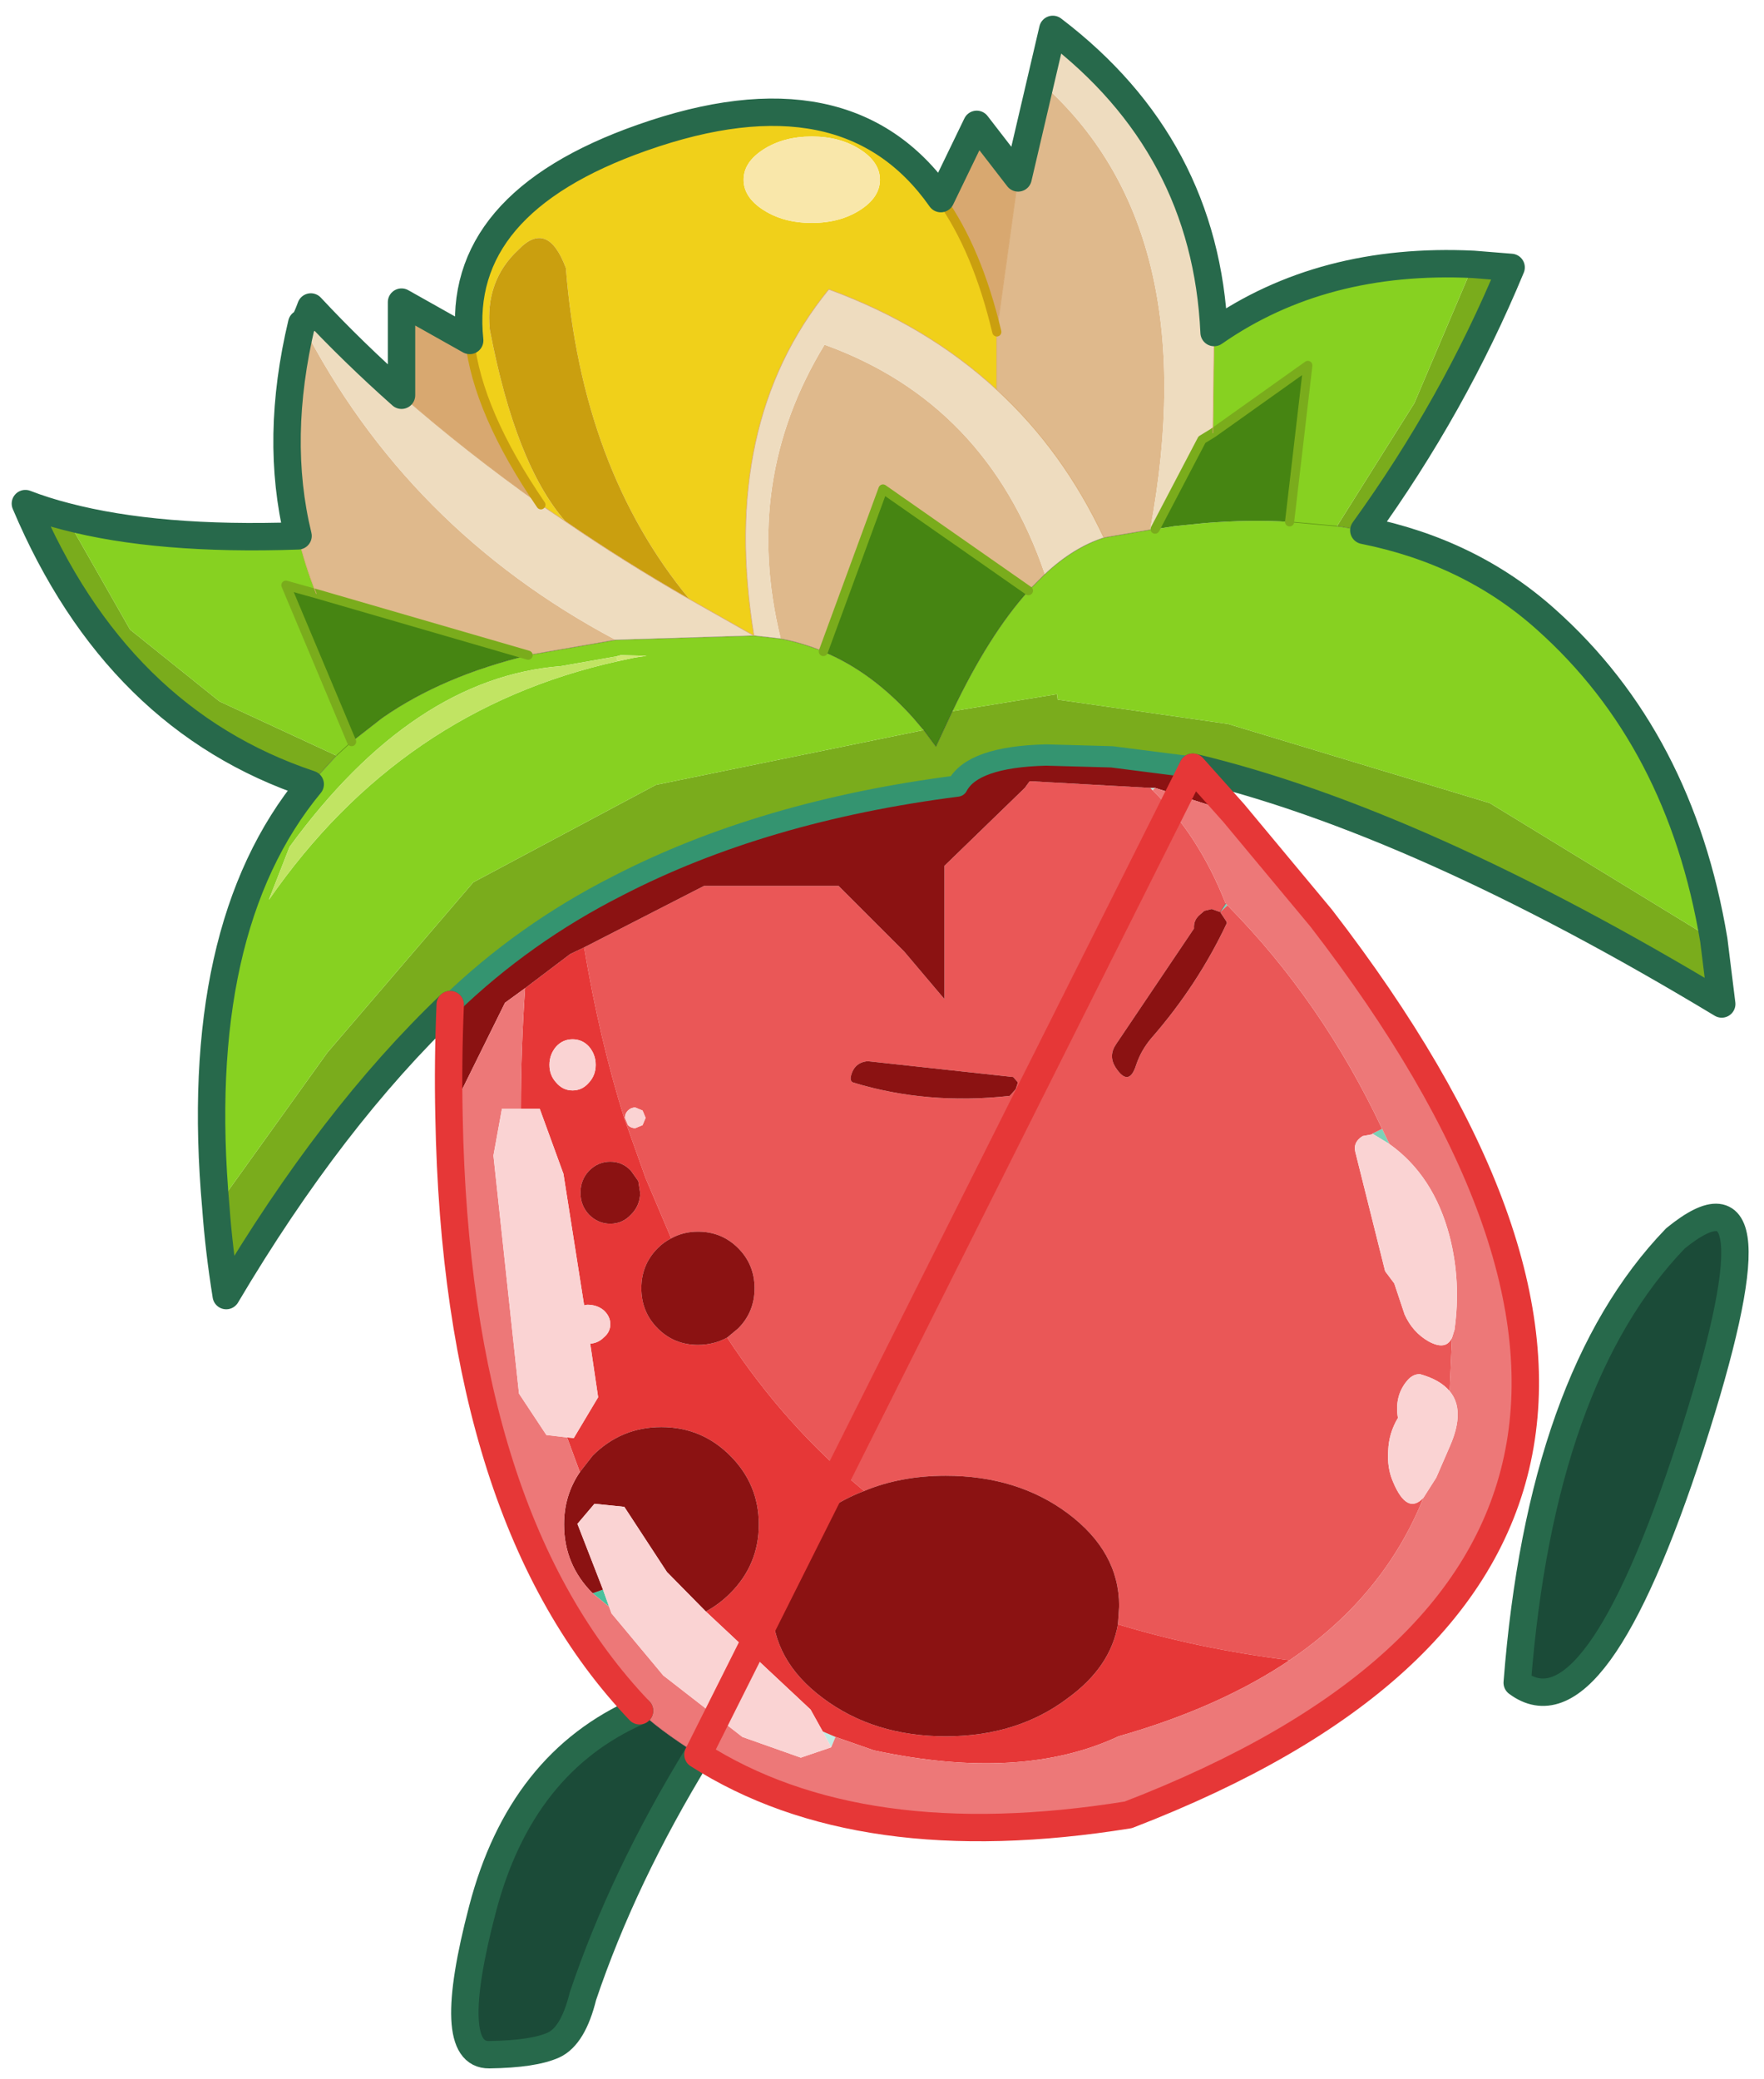
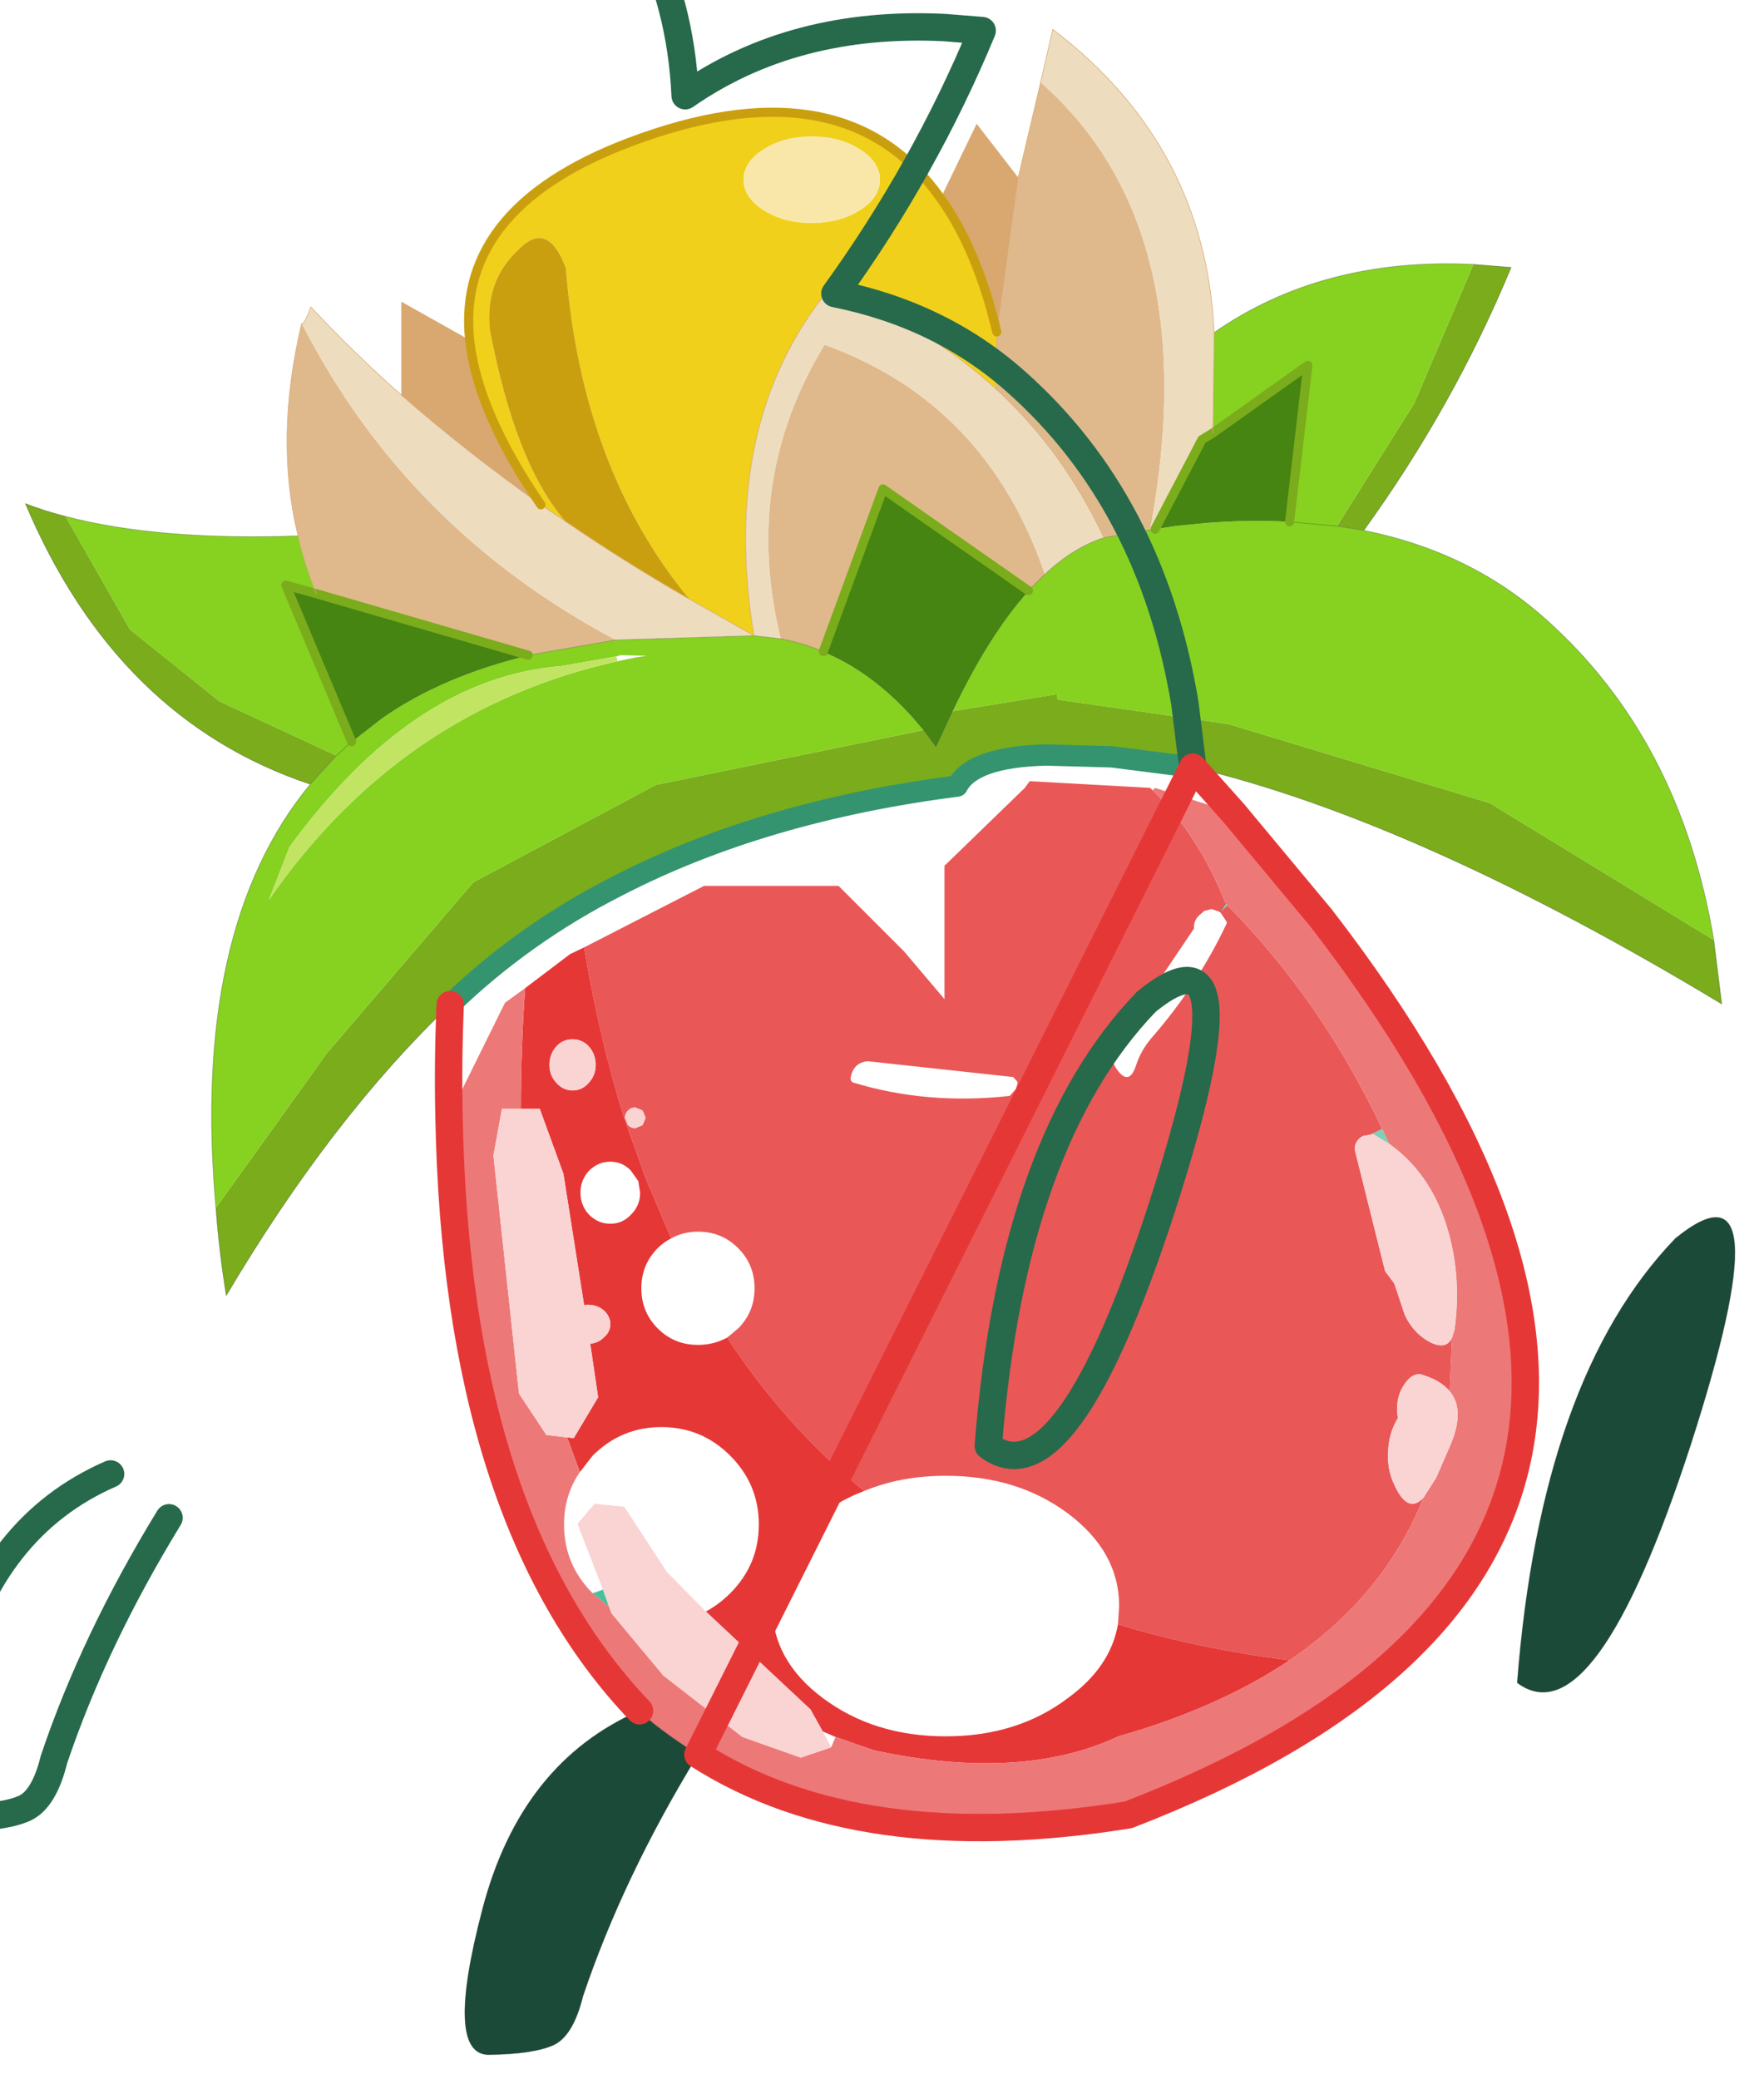
<svg xmlns="http://www.w3.org/2000/svg" xmlns:xlink="http://www.w3.org/1999/xlink" width="101" height="119">
  <defs>
    <g transform="matrix(1,0,0,1,192.55,294) " id="shape0">
      <path id="svg_1" stroke-opacity="0" stroke-linejoin="round" stroke-linecap="round" stroke="#ff00ff" fill="none" d="m187.95,-293.5l0,380l-379.95,0l-0.05,0l0,-380l380,0" />
      <path id="svg_2" stroke-opacity="0" stroke-linejoin="round" stroke-linecap="round" stroke="#ff00ff" fill="none" d="m187.95,-293.5l-190,190l190,190m-380,-380l190,190l-189.95,190" />
      <path id="svg_3" stroke-opacity="0" stroke-linejoin="round" stroke-linecap="round" stroke="#ff00ff" fill="none" d="m92.95,-38.4l-189.95,0" />
    </g>
    <g id="sprite0">
      <use id="svg_4" xlink:href="#shape1" width="100" height="40" />
    </g>
    <g id="shape1">
      <path id="svg_5" fill-rule="evenodd" fill-opacity="0" fill="#ff00ff" d="m100,40l-100,0l0,-40l100,0l0,40" />
    </g>
    <g transform="matrix(1,0,0,1,1.1,84.25) " id="sprite1">
      <use id="svg_6" xlink:href="#shape2" width="142.65" transform="matrix(1,0,0,1,-1.1,-84.25) " height="168.55" />
    </g>
    <g transform="matrix(1,0,0,1,1.1,84.25) " id="shape2">
      <path id="svg_7" fill-rule="evenodd" fill="#7aac1c" d="m118.95,-63.85l3.1,0.25q-4.7,11.35 -12.1,21.6l-2.2,-0.35l6.35,-10.1l4.85,-11.4m19.75,55.5l0.65,5.25q-24.95,-15.05 -43.45,-19.45l-6.65,-0.85l-5.4,-0.15q-6.05,0.15 -7.3,2.55q-16,2.05 -27.9,8.2q-3.85,1.95 -7.3,4.4q-3.45,2.45 -6.45,5.35q-9.75,9.3 -18.4,23.9q-0.6,-3.75 -0.85,-7.2l9.15,-12.75l12,-14l15,-8l22,-4.5l1,1.35l1.35,-2.9l8.6,-1.4l0.05,0.45l14,2l21.5,6.5l18.4,11.25m-115.3,-12.8q-15.9,-5.3 -23.4,-23.05q1.55,0.6 3.3,1.05l5.3,9.3l7.35,5.9l9.6,4.45l-2.15,2.35" />
      <path id="svg_8" fill-rule="evenodd" fill="#87d121" d="m97.65,-58.25q8.9,-6.2 21.3,-5.6l-4.85,11.4l-6.35,10.1l-3.9,-0.35l3.9,0.35l2.2,0.35q8.75,1.75 14.95,7.3q11.05,9.85 13.8,26.35l-18.4,-11.25l-21.5,-6.5l-14,-2l-0.05,-0.45l-8.6,1.4q3,-6.3 6.25,-9.9l1.35,-1.35q2.35,-2.2 4.85,-3l3.8,-0.65l0.4,-0.05l1.6,-0.25l2.5,-0.25q3.65,-0.3 6.95,-0.1l1.5,-12.85l-7.8,5.55l0.1,-8.25m-82,71.9q-2.05,-22.95 7.75,-34.8l2.15,-2.35l-9.6,-4.45l-7.35,-5.9l-5.3,-9.3q7.6,2 19.1,1.6q0.55,2.35 1.5,4.75l-2.5,-0.7l5.4,12.85l-1.25,1.15l1.25,-1.15l2.5,-1.95q4.95,-3.45 12,-5.15l7.2,-1.25l11.35,-0.35l2.2,0.25q1.8,0.35 3.5,1.05q4,1.65 7.4,5.45l0.85,1l-22,4.5l-15,8l-12,14l-9.15,12.75m32.9,-45.3l-4.55,0.8q-12.15,0.95 -22.3,14.85l-1.7,4.35q10.85,-15.65 28.65,-19.6l1.4,-0.3l1,-0.15l-2.15,-0.05l-0.35,0.1" />
      <path id="svg_9" fill-rule="evenodd" fill="#468512" d="m26.8,-24.65l-5.4,-12.85l2.5,0.7l17.4,5.05q-7.05,1.7 -12,5.15l-2.5,1.95m38.75,-7.4l4.9,-13.35l11.95,8.35q-3.25,3.6 -6.25,9.9l-1.35,2.9l-1,-1.35l-0.85,-1q-3.4,-3.8 -7.4,-5.45m32,-17.95l7.8,-5.55l-1.5,12.85q-3.3,-0.2 -6.95,0.1l-2.5,0.25l-1.6,0.25l3.85,-7.35l0.9,-0.55" />
      <path id="svg_10" fill-rule="evenodd" fill="#f0d01a" d="m59,-70.8q0,1.45 1.65,2.5q1.65,1.05 3.95,1.05q2.3,0 3.95,-1.05q1.65,-1.05 1.65,-2.5q0,-1.45 -1.65,-2.5q-1.65,-1.05 -3.95,-1.05q-2.3,0 -3.95,1.05q-1.65,1.05 -1.65,2.5m-4.45,34.45q-8.85,-10.7 -10.15,-27.2q-1.5,-4 -3.9,-1.5q-2.75,2.55 -2.35,6.55q2.1,11.05 6.2,15.75l-2,-1.35q-5.2,-7.6 -5.85,-13.5q-1.2,-11.25 14.15,-16.65q16.85,-5.95 24.55,5q3,4.2 4.6,10.95l0,4.75q-5.75,-5.3 -13.8,-8.25q-9,11.05 -6.15,28.45l-5.3,-3" />
      <path id="svg_11" fill-rule="evenodd" fill="#f9e7aa" d="m59,-70.8q0,-1.45 1.65,-2.5q1.65,-1.05 3.95,-1.05q2.3,0 3.95,1.05q1.65,1.05 1.65,2.5q0,1.45 -1.65,2.5q-1.65,1.05 -3.95,1.05q-2.3,0 -3.95,-1.05q-1.65,-1.05 -1.65,-2.5" />
      <path id="svg_12" fill-rule="evenodd" fill="#dfb98c" d="m79.8,-53.55l0,-4.75l1.75,-12.65l1.85,-7.85q13.6,11.95 9,36.75l-3.8,0.65q-3.35,-7.15 -8.8,-12.15m-57.4,12q-1.95,-8 0.3,-17.45q8.65,16.9 25.8,26l-7.2,1.25l-17.4,-5.05q-0.95,-2.4 -1.5,-4.75m43.15,9.5q-1.7,-0.7 -3.5,-1.05q-3.2,-13 3.6,-24.15q13.3,4.8 18.1,18.85l-1.35,1.35l-11.95,-8.35l-4.9,13.35" />
      <path id="svg_13" fill-rule="evenodd" fill="#ca9f0f" d="m44.35,-42.75q-4.1,-4.7 -6.2,-15.75q-0.4,-4 2.35,-6.55q2.4,-2.5 3.9,1.5q1.3,16.5 10.15,27.2q-5.4,-3.1 -10.2,-6.4" />
      <path id="svg_14" fill-rule="evenodd" fill="#eedcbf" d="m44.35,-42.75q4.8,3.3 10.2,6.4l5.3,3q-2.85,-17.4 6.15,-28.45q8.05,2.95 13.8,8.25q5.45,5 8.8,12.15q-2.5,0.8 -4.85,3q-4.8,-14.05 -18.1,-18.85q-6.8,11.15 -3.6,24.15l-2.2,-0.25l-11.35,0.35q-17.15,-9.1 -25.8,-26q0.2,0.15 0.75,-1.35q3.45,3.7 7.45,7.25q5.25,4.6 11.45,9l2,1.35m39.05,-36.05l1,-4.35q12.55,9.55 13.25,24.9l-0.1,8.25l-0.9,0.55l-3.85,7.35l-0.4,0.05q4.6,-24.8 -9,-36.75" />
      <path id="svg_15" fill-rule="evenodd" fill="#d8a870" d="m79.8,-58.3q-1.6,-6.75 -4.6,-10.95l2.95,-6.1l3.4,4.4l-1.75,12.65m-43.3,0.7q0.65,5.9 5.85,13.5q-6.2,-4.4 -11.45,-9l0,-7.65l5.6,3.15" />
      <path id="svg_16" fill-rule="evenodd" fill="#49c09c" d="m46.4,24.8l-0.25,0l0.25,0m0.2,20.5l0.85,-0.3l0.5,1.4l-1.35,-1.1" />
      <path id="svg_17" fill-rule="evenodd" fill="#7cd1b7" d="m98.6,-11.35l0.15,0.15l-0.6,0.55l0.45,-0.7m12.85,18.5l0.6,1.25l-1.4,-0.85l0.8,-0.4" />
-       <path id="svg_18" fill-rule="evenodd" fill="#c2ebe4" d="m92.4,-20.85l0.4,0l-0.2,0.2l-0.2,-0.2m-26.9,77.5l1.05,0.45l-0.35,0.85l-0.7,-1.3" />
-       <path id="svg_19" fill-rule="evenodd" fill="#cfe772" d="m48.65,-31.25l-0.1,-0.4l0.35,-0.1l2.15,0.05l-1,0.15l-1.4,0.3" />
      <path id="svg_20" fill-rule="evenodd" fill="#c1e463" d="m48.65,-31.25q-17.8,3.95 -28.65,19.6l1.7,-4.35q10.15,-13.9 22.3,-14.85l4.55,-0.8l0.1,0.4" />
      <path id="svg_21" fill-rule="evenodd" fill="#1b4b38" d="m55.25,58.55q-6.15,10.05 -9.45,19.85q-0.8,3.25 -2.4,4q-1.65,0.75 -5.3,0.8q-3.7,0.05 -0.55,-11.95q3.15,-12.05 12.9,-16.3q1.35,1.4 4.8,3.6m80.3,-42.4q9.1,-7.4 1.25,16.95q-7.9,24.3 -14.25,19.55q1.95,-25.05 13,-36.5" />
      <path id="svg_22" fill-rule="evenodd" fill="#ea5757" d="m45.9,-7.75l9.85,-5.05l11.05,0l5.4,5.4l3.3,3.9l0,-10.95l6.6,-6.4l0.4,-0.55l9.9,0.55l0.2,0.2q3.8,3.7 6,9.3l-0.45,0.7l0.6,-0.55q7.75,7.85 12.7,18.35l-0.8,0.4l0,0.05l-0.8,0.15q-0.8,0.5 -0.6,1.3l2.45,9.8l0.3,0.4l0.45,0.6l0.85,2.55q0.65,1.45 1.95,2.2q1.45,0.8 1.95,-0.3l-0.2,4.4q-0.8,-0.95 -2.45,-1.4q-0.6,0 -1.05,0.55q-1.05,1.25 -0.75,3.05q-0.75,1.25 -0.8,2.7q-0.1,1.4 0.4,2.55q1.15,2.75 2.5,1.3q-3.25,8.1 -11,13.35q-7.55,-0.95 -14.1,-2.95l0.1,-1.5q0,-4.45 -4.2,-7.6q-4.15,-3.1 -10.05,-3.1q-3.7,0 -6.7,1.25q-6.5,-5.35 -11.25,-12.6l0.9,-0.75q1.35,-1.35 1.35,-3.3q0,-1.95 -1.35,-3.3q-1.35,-1.35 -3.3,-1.35q-1.2,0 -2.2,0.55l-2.1,-4.95l-1.75,-4.9q-2.05,-6.55 -3.3,-14.05m52.25,-2.9l-0.7,-0.25l-0.6,0.15l-0.35,0.3q-0.55,0.45 -0.5,1.15l-6.4,9.5q-0.65,0.95 -0.05,1.9q1.1,1.7 1.7,-0.2q0.4,-1.2 1.25,-2.2q3.8,-4.35 6.2,-9.45l-0.05,-0.15l-0.5,-0.75m-16.65,13.95l-0.35,-0.4l-11.95,-1.3q-1.15,0.1 -1.4,1.3q-0.05,0.35 0.2,0.45q6.05,1.85 12.85,1.1l0.1,-0.1l0.4,-0.45l0.15,-0.45l0,-0.15m-30.8,3.55l0.25,-0.6l-0.25,-0.6l-0.6,-0.25q-0.35,0 -0.6,0.25q-0.25,0.25 -0.25,0.6l0.25,0.6q0.25,0.25 0.6,0.25l0.6,-0.25" />
      <path id="svg_23" fill-rule="evenodd" fill="#e63737" d="m41.05,-4.4l3.7,-2.8l1.15,-0.55q1.25,7.5 3.3,14.05l1.75,4.9l2.1,4.95q-0.6,0.3 -1.1,0.8q-1.35,1.35 -1.35,3.3q0,1.95 1.35,3.3q1.35,1.35 3.3,1.35q1.3,0 2.4,-0.6q4.75,7.25 11.25,12.6q-1.85,0.7 -3.4,1.85q-4.15,3.15 -4.15,7.6q0,4.45 4.15,7.55q4.2,3.15 10.1,3.15q5.9,0 10.05,-3.15q3.5,-2.55 4.1,-6.05q6.55,2 14.1,2.95q-5.8,3.9 -14.05,6.25q-8,3.75 -20.1,1.15l-3.15,-1.1l-1.05,-0.45l-1,-1.8l-8.6,-8.05q1.1,-0.6 2,-1.5q2.35,-2.35 2.35,-5.65q0,-3.3 -2.35,-5.65q-2.35,-2.35 -5.65,-2.35q-3.3,0 -5.65,2.35l-1.05,1.35l-1.05,-2.85l0.55,0.05l2,-3.35l-0.65,-4.4q0.65,-0.05 1.1,-0.5q0.55,-0.45 0.55,-1.1q0,-0.65 -0.55,-1.15q-0.55,-0.45 -1.35,-0.45l-0.25,0.05l-1.7,-10.8l-1.95,-5.35l-1.55,0q0,-4.75 0.35,-9.9m5.25,7.75q0.55,-0.6 0.55,-1.45q0,-0.85 -0.55,-1.5q-0.55,-0.6 -1.35,-0.6q-0.8,0 -1.35,0.6q-0.55,0.65 -0.55,1.5q0,0.85 0.55,1.45q0.55,0.65 1.35,0.65q0.8,0 1.35,-0.65m4.05,8.1l-0.6,-0.85q-0.7,-0.75 -1.7,-0.75q-1,0 -1.75,0.75q-0.7,0.75 -0.7,1.8q0,1.05 0.7,1.8q0.75,0.75 1.75,0.75q1,0 1.7,-0.75q0.75,-0.75 0.75,-1.8l-0.15,-0.95" />
-       <path id="svg_24" fill-rule="evenodd" fill="#8b1212" d="m95.9,-22.55l3.35,3.75l-6.45,-2.05l-0.4,0l-9.9,-0.55l-0.4,0.55l-6.6,6.4l0,10.95l-3.3,-3.9l-5.4,-5.4l-11.05,0l-9.85,5.05l-1.15,0.55l-3.7,2.8l-1.65,1.2l-4.6,9.3q-0.1,-4.45 0.1,-9.15q3,-2.9 6.45,-5.35q3.45,-2.45 7.3,-4.4q11.9,-6.15 27.9,-8.2q1.25,-2.4 7.3,-2.55l5.4,0.15l6.65,0.85m-50.35,57.9l1.05,-1.35q2.35,-2.35 5.65,-2.35q3.3,0 5.65,2.35q2.35,2.35 2.35,5.65q0,3.3 -2.35,5.65q-0.9,0.9 -2,1.5l-3.2,-3.25l-3.5,-5.35l-2.45,-0.25l-1.4,1.65l2.1,5.4l-0.85,0.3q-2.35,-2.35 -2.35,-5.65q0,-2.4 1.3,-4.3m44.2,12.5q-0.6,3.5 -4.1,6.05q-4.15,3.15 -10.05,3.15q-5.9,0 -10.1,-3.15q-4.15,-3.1 -4.15,-7.55q0,-4.45 4.15,-7.6q1.55,-1.15 3.4,-1.85q3,-1.25 6.7,-1.25q5.9,0 10.05,3.1q4.2,3.15 4.2,7.6l-0.1,1.5m-32.1,-23.55q-1.1,0.6 -2.4,0.6q-1.95,0 -3.3,-1.35q-1.35,-1.35 -1.35,-3.3q0,-1.95 1.35,-3.3q0.5,-0.5 1.1,-0.8q1,-0.55 2.2,-0.55q1.95,0 3.3,1.35q1.35,1.35 1.35,3.3q0,1.95 -1.35,3.3l-0.9,0.75m40.5,-34.95l0.5,0.75l0.05,0.15q-2.4,5.1 -6.2,9.45q-0.85,1 -1.25,2.2q-0.6,1.9 -1.7,0.2q-0.6,-0.95 0.05,-1.9l6.4,-9.5q-0.05,-0.7 0.5,-1.15l0.35,-0.3l0.6,-0.15l0.7,0.25m-16.65,13.95l0,0.15l-0.15,0.45l-0.4,0.45l-0.1,0.1q-6.8,0.75 -12.85,-1.1q-0.25,-0.1 -0.2,-0.45q0.25,-1.2 1.4,-1.3l11.95,1.3l0.35,0.4m-31.15,8.15l0.15,0.95q0,1.05 -0.75,1.8q-0.7,0.75 -1.7,0.75q-1,0 -1.75,-0.75q-0.7,-0.75 -0.7,-1.8q0,-1.05 0.7,-1.8q0.75,-0.75 1.75,-0.75q1,0 1.7,0.75l0.6,0.85" />
      <path id="svg_25" fill-rule="evenodd" fill="#ed7878" d="m99.25,-18.8l7.2,8.65q40.15,52.05 -15.85,73.65q-22.05,3.55 -35.35,-4.95q-3.45,-2.2 -4.8,-3.6q-15.05,-15.75 -15.65,-48.85l4.6,-9.3l1.65,-1.2q-0.35,5.15 -0.35,9.9l-1.55,0l-0.7,3.85l2.1,19.55l2.25,3.4l1.7,0.2l1.05,2.85q-1.3,1.9 -1.3,4.3q0,3.3 2.35,5.65l1.35,1.1l0.2,0.55l4.25,5.1l6.5,5.05l4.8,1.7l2.5,-0.85l0.35,-0.85l3.15,1.1q12.1,2.6 20.1,-1.15q8.25,-2.35 14.05,-6.25q7.75,-5.25 11,-13.35l1.05,-1.65l1.15,-2.65q1.25,-2.9 -0.05,-4.45l0.2,-4.4l0.2,-0.65q0.55,-3.95 -0.4,-7.65q-1.3,-5 -4.95,-7.6l-0.6,-1.25q-4.95,-10.5 -12.7,-18.35l-0.15,-0.15q-2.2,-5.6 -6,-9.3l0.2,-0.2l6.45,2.05" />
      <path id="svg_26" fill-rule="evenodd" fill="#fad3d3" d="m40.7,5.5l1.55,0l1.95,5.35l1.7,10.8l0.25,-0.05q0.8,0 1.35,0.45q0.55,0.5 0.55,1.15q0,0.65 -0.55,1.1q-0.45,0.45 -1.1,0.5l0.65,4.4l-2,3.35l-0.55,-0.05l-1.7,-0.2l-2.25,-3.4l-2.1,-19.55l0.7,-3.85l1.55,0m15.2,41.3l8.6,8.05l1,1.8l0.7,1.3l-2.5,0.85l-4.8,-1.7l-6.5,-5.05l-4.25,-5.1l-0.2,-0.55l-0.5,-1.4l-2.1,-5.4l1.4,-1.65l2.45,0.25l3.5,5.35l3.2,3.25m56.15,-38.4q3.65,2.6 4.95,7.6q0.95,3.7 0.4,7.65l-0.2,0.65q-0.5,1.1 -1.95,0.3q-1.3,-0.75 -1.95,-2.2l-0.85,-2.55l-0.45,-0.6l-0.3,-0.4l-2.45,-9.8q-0.2,-0.8 0.6,-1.3l0.8,-0.15l0,-0.05l1.4,0.85m4.95,20.3q1.3,1.55 0.05,4.45l-1.15,2.65l-1.05,1.65q-1.35,1.45 -2.5,-1.3q-0.5,-1.15 -0.4,-2.55q0.05,-1.45 0.8,-2.7q-0.3,-1.8 0.75,-3.05q0.45,-0.55 1.05,-0.55q1.65,0.45 2.45,1.4m-66.3,-21.85l-0.6,0.25q-0.35,0 -0.6,-0.25l-0.25,-0.6q0,-0.35 0.25,-0.6q0.25,-0.25 0.6,-0.25l0.6,0.25l0.25,0.6l-0.25,0.6m-4.4,-3.5q-0.55,0.65 -1.35,0.65q-0.8,0 -1.35,-0.65q-0.55,-0.6 -0.55,-1.45q0,-0.85 0.55,-1.5q0.55,-0.6 1.35,-0.6q0.8,0 1.35,0.6q0.55,0.65 0.55,1.5q0,0.85 -0.55,1.45m0.1,21.45l-0.25,0l0.25,0" />
      <path id="svg_27" stroke-width="0.05" stroke-opacity="0.302" stroke-linejoin="round" stroke-linecap="round" stroke="#000000" fill="none" d="m97.65,-58.25q8.9,-6.2 21.3,-5.6l3.1,0.25q-4.7,11.35 -12.1,21.6q8.75,1.75 14.95,7.3q11.05,9.85 13.8,26.35l0.65,5.25q-24.95,-15.05 -43.45,-19.45l3.35,3.75m-44,77.35q-6.15,10.05 -9.45,19.85q-0.8,3.25 -2.4,4q-1.65,0.75 -5.3,0.8q-3.7,0.05 -0.55,-11.95q3.15,-12.05 12.9,-16.3q1.35,1.4 4.8,3.6m-20.45,-52.45q-0.1,-4.45 0.1,-9.15q-9.75,9.3 -18.4,23.9q-0.6,-3.75 -0.85,-7.2q-2.05,-22.95 7.75,-34.8q-15.9,-5.3 -23.4,-23.05q1.55,0.6 3.3,1.05q7.6,2 19.1,1.6m18.9,9.8l7.2,-1.25m-25.1,11.85l2.15,-2.35l1.25,-1.15l2.5,-1.95q4.95,-3.45 12,-5.15m20.75,-1.35q1.8,0.35 3.5,1.05q4,1.65 7.4,5.45l0.85,1l1,1.35l1.35,-2.9q3,-6.3 6.25,-9.9l1.35,-1.35m-21.7,5.3l-2.2,-0.25l-11.35,0.35m55.35,-9.7l3.9,0.35l2.2,0.35m-17.15,-0.1l-0.4,0.05l-3.8,0.65q-2.5,0.8 -4.85,3m14.4,27.75l0.45,-0.7m36.95,27.5q-11.05,11.45 -13,36.5q6.35,4.75 14.25,-19.55q7.85,-24.35 -1.25,-16.95" />
      <path id="svg_28" stroke-width="0.75" stroke-linejoin="round" stroke-linecap="round" stroke="#7aac1c" fill="none" d="m26.8,-24.65l-5.4,-12.85l2.5,0.7l17.4,5.05m24.25,-0.3l4.9,-13.35l11.95,8.35m15.15,-12.95l7.8,-5.55l-1.5,12.85m-6.3,-7.3l-0.9,0.55l-3.85,7.35" />
      <path id="svg_29" stroke-width="0.05" stroke-linejoin="round" stroke-linecap="round" stroke="#d8a870" fill="none" d="m44.35,-42.75q4.8,3.3 10.2,6.4l5.3,3q-2.85,-17.4 6.15,-28.45q8.05,2.95 13.8,8.25l0,-4.75l1.75,-12.65l1.85,-7.85l1,-4.35q12.55,9.55 13.25,24.9l-0.1,8.25m-55.2,5.9l2,1.35m30.85,-26.5l2.95,-6.1l3.4,4.4m-59.15,29.4q-1.95,-8 0.3,-17.45q0.2,0.15 0.75,-1.35q3.45,3.7 7.45,7.25l0,-7.65l5.6,3.15m-12.6,20.8q-0.95,-2.4 -1.5,-4.75m8.5,-11.55q5.25,4.6 11.45,9m46.25,2.7q-3.35,-7.15 -8.8,-12.15" />
      <path id="svg_30" stroke-width="0.75" stroke-linejoin="round" stroke-linecap="round" stroke="#ca9f0f" fill="none" d="m79.8,-58.3q-1.6,-6.75 -4.6,-10.95q-7.7,-10.95 -24.55,-5q-15.35,5.4 -14.15,16.65q0.65,5.9 5.85,13.5" />
      <path id="svg_31" stroke-width="1.75" stroke-linejoin="round" stroke-linecap="round" stroke="#349470" fill="none" d="m95.9,-22.55l-6.65,-0.85l-5.4,-0.15q-6.05,0.15 -7.3,2.55q-16,2.05 -27.9,8.2q-3.85,1.95 -7.3,4.4q-3.45,2.45 -6.45,5.35" />
      <path id="svg_32" stroke-width="0.05" stroke-linejoin="round" stroke-linecap="round" stroke="#e63737" fill="none" d="m99.25,-18.8l7.2,8.65q40.15,52.05 -15.85,73.65q-22.05,3.55 -35.35,-4.95m-4.8,-3.6q-15.05,-15.75 -15.65,-48.85" />
-       <path id="svg_33" stroke-width="2.25" stroke-linejoin="round" stroke-linecap="round" stroke="#27694b" fill="none" d="m95.9,-22.55q18.5,4.4 43.45,19.45l-0.65,-5.25q-2.75,-16.5 -13.8,-26.35q-6.2,-5.55 -14.95,-7.3q7.4,-10.25 12.1,-21.6l-3.1,-0.25q-12.4,-0.6 -21.3,5.6q-0.7,-15.35 -13.25,-24.9l-2.85,12.2l-3.4,-4.4l-2.95,6.1q-7.7,-10.95 -24.55,-5q-15.35,5.4 -14.15,16.65l-5.6,-3.15l0,7.65q-4,-3.55 -7.45,-7.25q-0.55,1.5 -0.75,1.35q-2.25,9.45 -0.3,17.45q-11.5,0.4 -19.1,-1.6q-1.75,-0.45 -3.3,-1.05q7.5,17.75 23.4,23.05q-9.8,11.85 -7.75,34.8q0.25,3.45 0.85,7.2q8.65,-14.6 18.4,-23.9m15.55,58q-9.75,4.25 -12.9,16.3q-3.15,12 0.55,11.95q3.65,-0.05 5.3,-0.8q1.6,-0.75 2.4,-4q3.3,-9.8 9.45,-19.85m80.3,-42.4q-11.05,11.45 -13,36.5q6.35,4.75 14.25,-19.55q7.85,-24.35 -1.25,-16.95" />
+       <path id="svg_33" stroke-width="2.25" stroke-linejoin="round" stroke-linecap="round" stroke="#27694b" fill="none" d="m95.9,-22.55l-0.65,-5.25q-2.75,-16.5 -13.8,-26.35q-6.2,-5.55 -14.95,-7.3q7.4,-10.25 12.1,-21.6l-3.1,-0.25q-12.4,-0.6 -21.3,5.6q-0.7,-15.35 -13.25,-24.9l-2.85,12.2l-3.4,-4.4l-2.95,6.1q-7.7,-10.95 -24.55,-5q-15.35,5.4 -14.15,16.65l-5.6,-3.15l0,7.65q-4,-3.55 -7.45,-7.25q-0.55,1.5 -0.75,1.35q-2.25,9.45 -0.3,17.45q-11.5,0.4 -19.1,-1.6q-1.75,-0.45 -3.3,-1.05q7.5,17.75 23.4,23.05q-9.8,11.85 -7.75,34.8q0.25,3.45 0.85,7.2q8.65,-14.6 18.4,-23.9m15.55,58q-9.75,4.25 -12.9,16.3q-3.15,12 0.55,11.95q3.65,-0.05 5.3,-0.8q1.6,-0.75 2.4,-4q3.3,-9.8 9.45,-19.85m80.3,-42.4q-11.05,11.45 -13,36.5q6.35,4.75 14.25,-19.55q7.85,-24.35 -1.25,-16.95" />
      <path id="svg_34" stroke-width="2.25" stroke-linejoin="round" stroke-linecap="round" stroke="#e63737" fill="none" d="m34.9,-3.05q-0.2,4.7 -0.1,9.15q0.6,33.1 15.65,48.85m4.8,3.6q13.3,8.5 35.35,4.95q56,-21.6 15.85,-73.65l-7.2,-8.65l-3.35,-3.75l-40.65,81.1z" />
    </g>
  </defs>
  <g>
    <title>background</title>
    <rect fill="none" id="canvas_background" height="121" width="103" y="-1" x="-1" />
  </g>
  <g>
    <title>Layer 1</title>
    <g id="svg_35">
      <use x="61.457" y="162.278" id="svg_36" xlink:href="#shape0" width="381" transform="matrix(1,0,0,1,-192.55,-294) " height="381" />
      <use x="46.16" y="121.885" xlink:href="#sprite0" width="100" transform="matrix(1.331,0,0,1.331,-73.5,-143.85) " id="_mcMask" height="40" />
      <use x="88.238" y="232.99" id="svg_37" xlink:href="#sprite1" width="142.65" transform="matrix(0.697,0,0,0.697,-60.816,-161.479) " height="168.55" />
    </g>
  </g>
</svg>